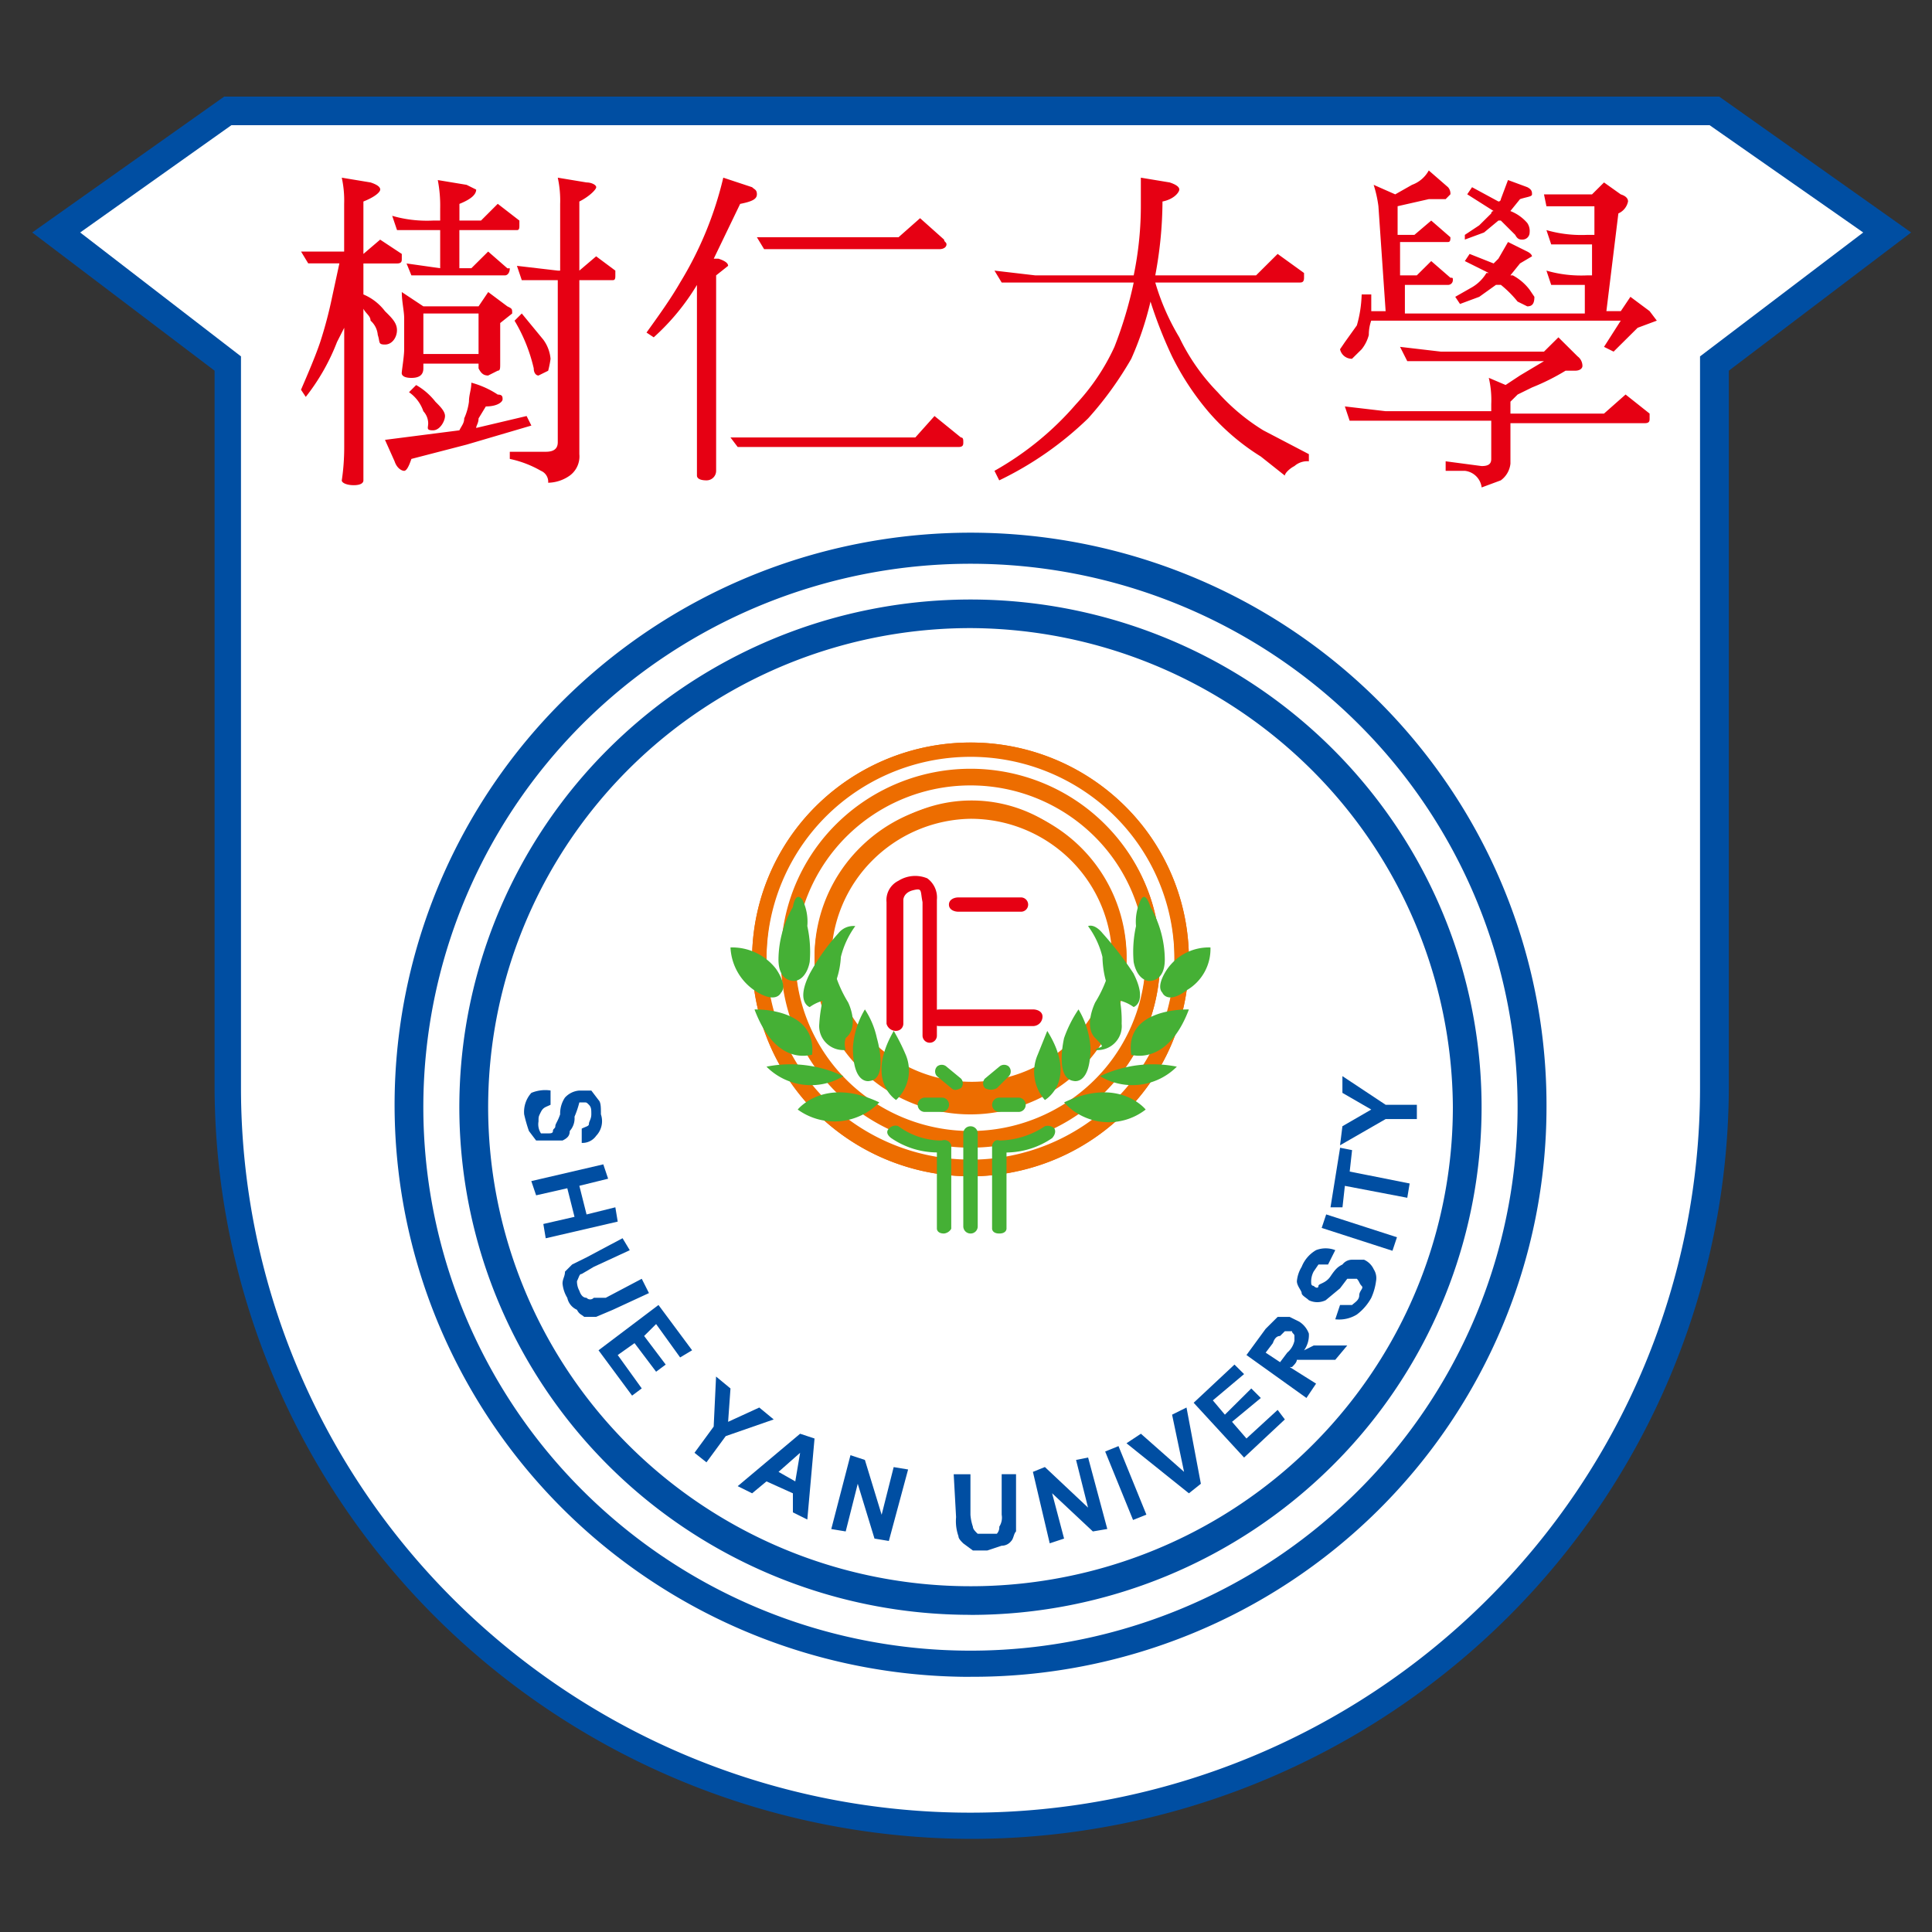
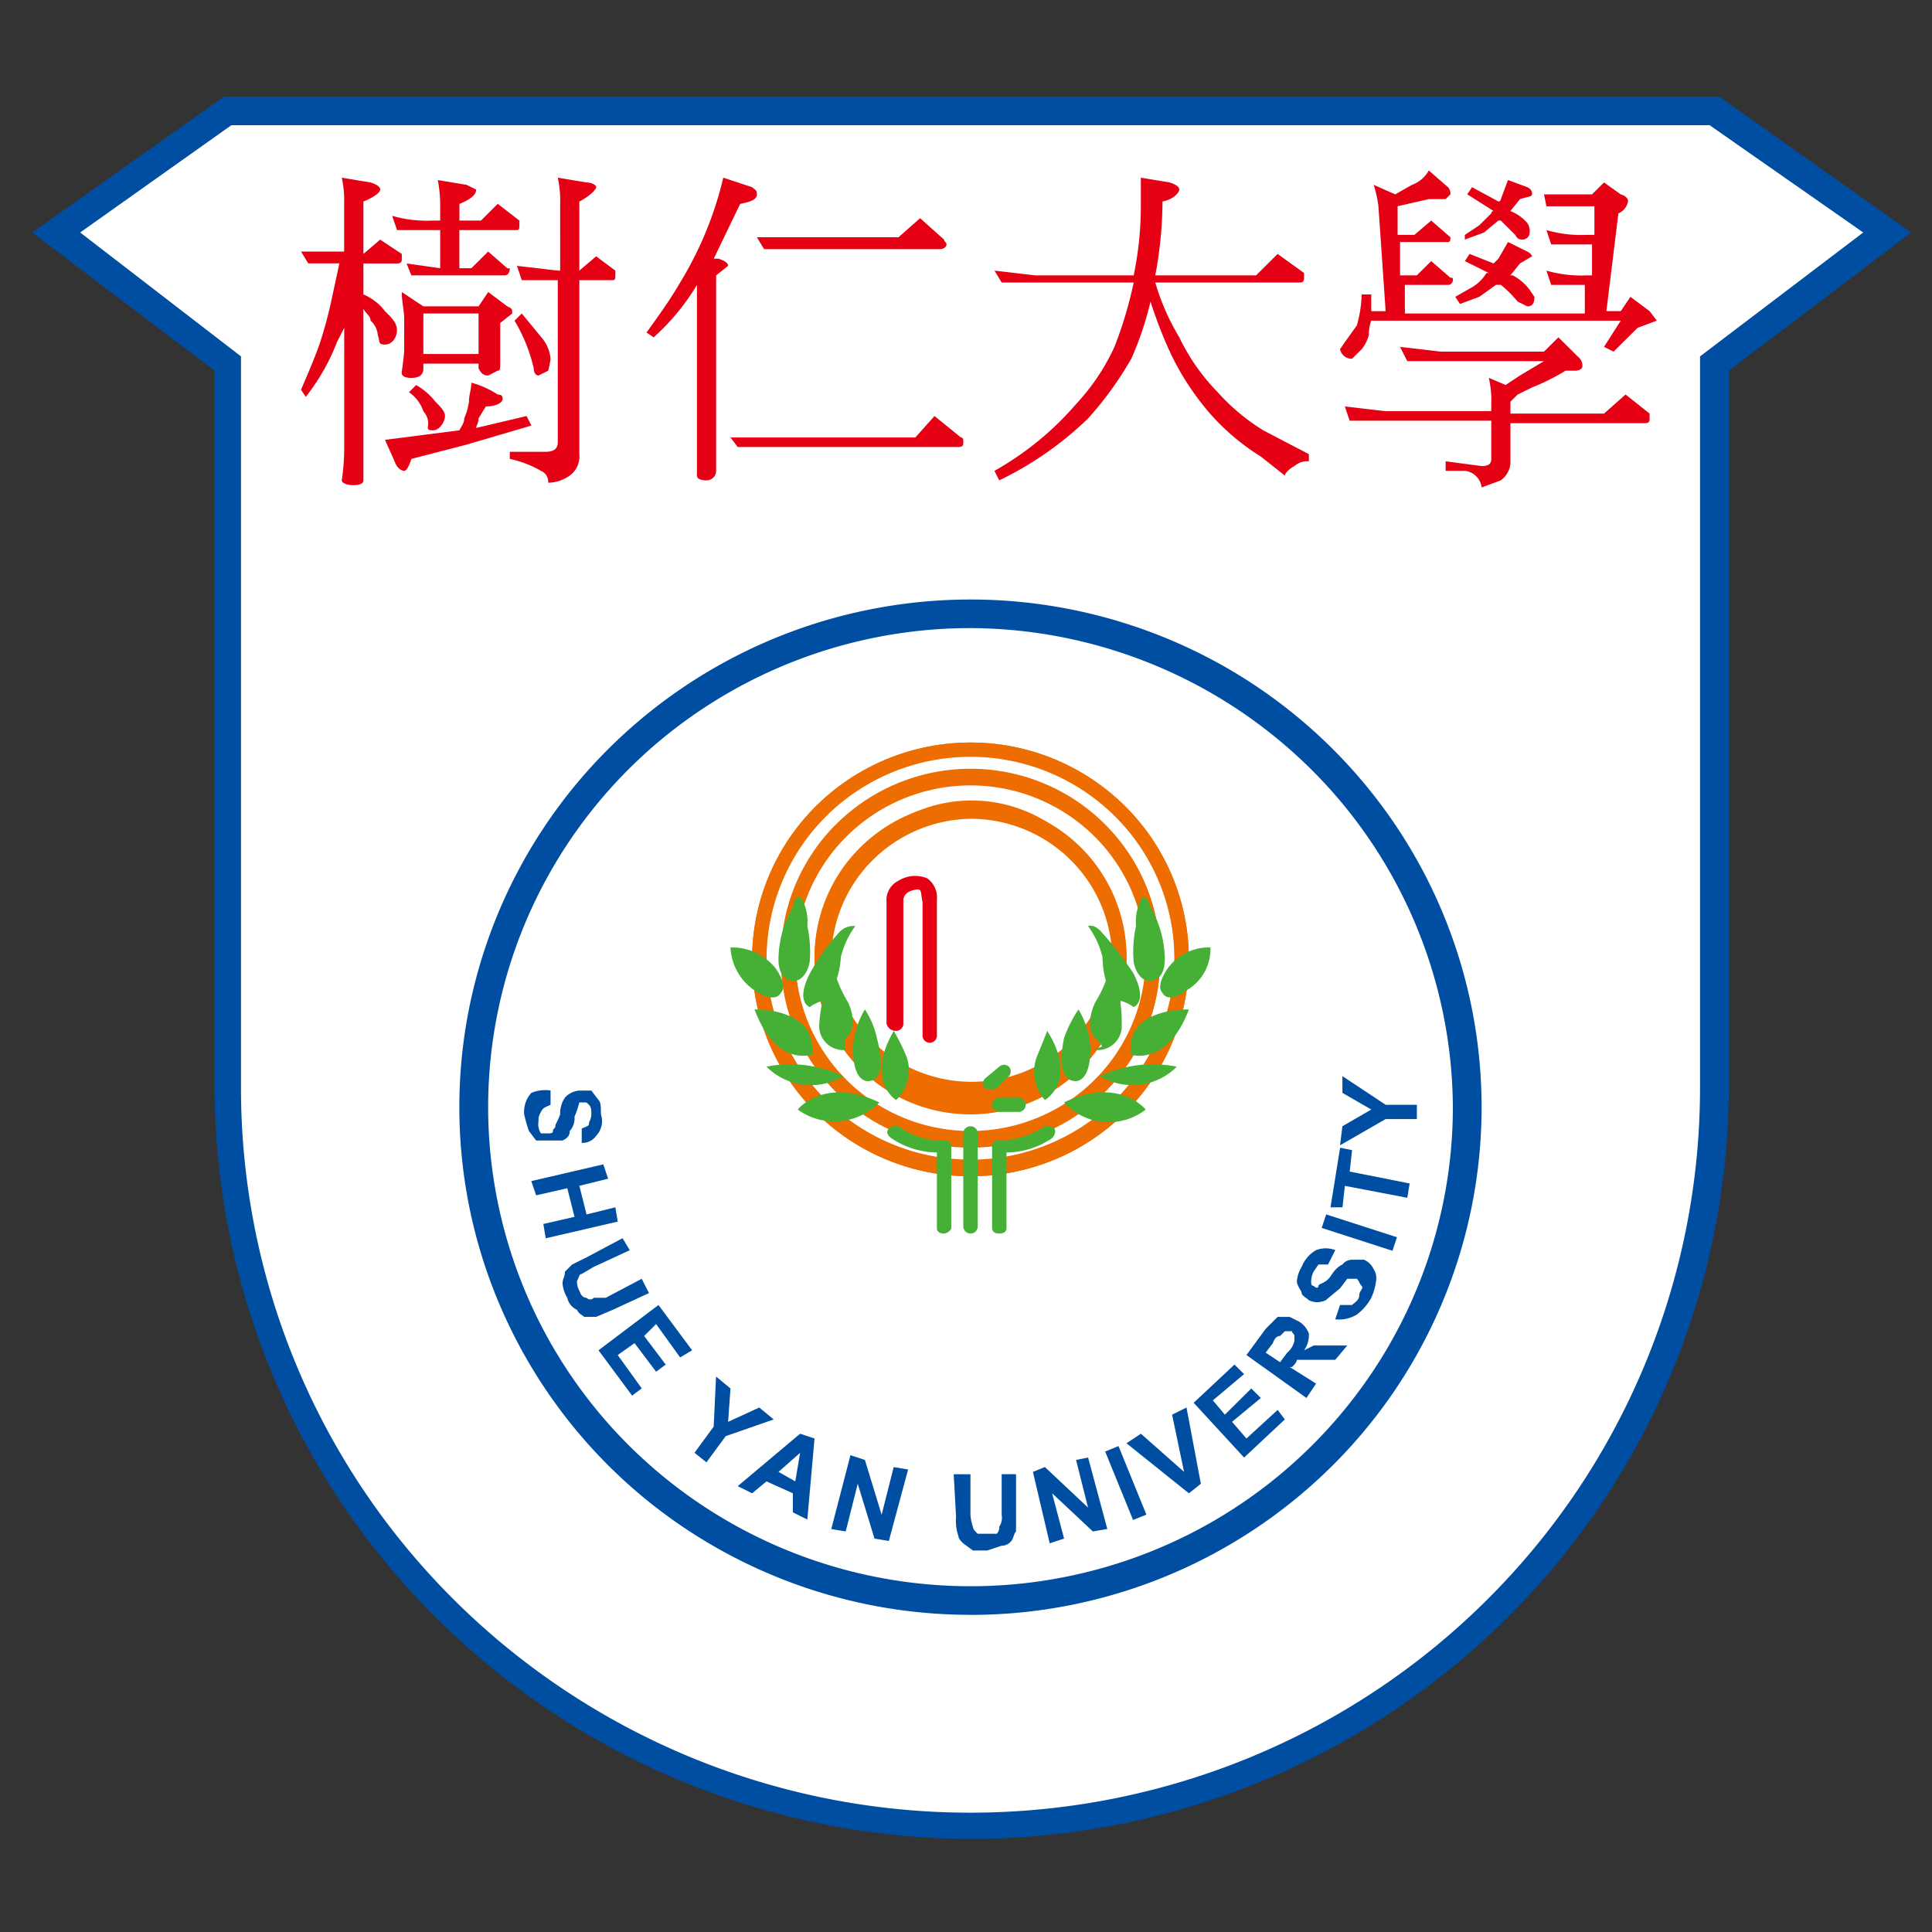
<svg xmlns="http://www.w3.org/2000/svg" width="30" height="30" fill="none">
  <rect width="100%" height="100%" fill="#333333" stroke="none" />
  <g clip-path="url(#clip0_2012_21696)">
    <path d="M29.565 3.61l-2.87-2.036H3.482L.611 3.61 3.37 5.72v11.176c0 3.082 1.233 6.038 3.427 8.218a11.741 11.741 0 008.274 3.403 11.74 11.74 0 008.273-3.403 11.581 11.581 0 003.427-8.218V5.72l2.795-2.11z" fill="#fff" />
-     <path d="M14.585 15.674h1.453c.075 0 .15.037.15.111a.148.148 0 01-.15.148h-1.453a.15.15 0 01-.149-.148c0-.074.075-.11.15-.11zm.299-1.739h.969a.112.112 0 01.112.112.11.11 0 01-.112.11h-.97c-.074 0-.148-.036-.148-.11 0-.075.074-.112.149-.112z" fill="#E60013" />
    <path fill-rule="evenodd" clip-rule="evenodd" d="M14.325 16.082a.112.112 0 00.19.078.11.11 0 00.033-.078v-2.11a.367.367 0 00-.149-.333.488.488 0 00-.447.037.334.334 0 00-.186.333v1.888a.149.149 0 00.149.11.112.112 0 00.112-.11v-1.925s0-.11.149-.148c.149-.037.112 0 .149.185v2.073z" fill="#E60013" />
    <path d="M15.07 12.492c-.479 0-.947.14-1.345.405a2.41 2.41 0 00-.892 1.08 2.39 2.39 0 00.525 2.622 2.427 2.427 0 002.64.52c.442-.181.82-.49 1.086-.885a2.394 2.394 0 00-.3-3.038 2.423 2.423 0 00-1.713-.704zm0 4.552a2.17 2.17 0 01-1.528-.629 2.14 2.14 0 01-.633-1.518 2.17 2.17 0 01.528-1.723 2.197 2.197 0 011.652-.744 2.212 2.212 0 011.653.744 2.179 2.179 0 01.527 1.723 2.136 2.136 0 01-.646 1.531 2.161 2.161 0 01-1.552.616z" fill="#ED6D00" />
    <path d="M15.07 11.974c-.582 0-1.151.171-1.635.493a2.928 2.928 0 00-1.085 1.312 2.905 2.905 0 00.639 3.186 2.963 2.963 0 003.208.634 2.94 2.94 0 001.32-1.077 2.91 2.91 0 00.497-1.624 2.87 2.87 0 00-.851-2.079 2.907 2.907 0 00-2.093-.845zm0 5.588c-.54 0-1.067-.16-1.515-.458a2.706 2.706 0 01-1.001-1.218 2.685 2.685 0 01.606-2.949 2.727 2.727 0 012.977-.562c.497.21.919.563 1.213 1.012a2.688 2.688 0 01-.37 3.397 2.73 2.73 0 01-1.91.778z" fill="#ED6D00" />
    <path d="M15.07 11.53a3.41 3.41 0 00-1.884.567c-.557.37-.992.896-1.249 1.512a3.347 3.347 0 00.735 3.67 3.412 3.412 0 003.695.73 3.386 3.386 0 001.523-1.24 3.352 3.352 0 00-.422-4.253 3.403 3.403 0 00-2.398-.986zm0 6.476a3.182 3.182 0 01-1.763-.532 3.15 3.15 0 01-1.167-1.418 3.126 3.126 0 01.704-3.433 3.187 3.187 0 013.464-.658c.578.244 1.07.653 1.414 1.175a3.13 3.13 0 01-.425 3.958 3.178 3.178 0 01-2.227.909z" fill="#ED6D00" />
    <path d="M15.07 17.266c-.48 0-.95-.142-1.35-.408a2.41 2.41 0 01-.89-1.085 2.39 2.39 0 01.541-2.627 2.427 2.427 0 012.652-.497 2.403 2.403 0 011.47 2.249 2.353 2.353 0 01-.712 1.688 2.388 2.388 0 01-1.71.68zm0-4.552a2.206 2.206 0 00-1.53.653 2.172 2.172 0 00-.631 1.53 2.18 2.18 0 00.73 1.358 2.207 2.207 0 002.9 0c.401-.35.66-.832.73-1.357 0-.58-.232-1.135-.644-1.544a2.206 2.206 0 00-1.555-.64z" fill="#ED6D00" />
    <path d="M15.07 17.784a2.958 2.958 0 01-1.64-.495 2.929 2.929 0 01-1.083-1.319 2.905 2.905 0 01.655-3.19 2.962 2.962 0 013.22-.61 2.94 2.94 0 011.314 1.093 2.91 2.91 0 01.478 1.634 2.87 2.87 0 01-.865 2.055 2.91 2.91 0 01-2.079.832zm0-5.588a2.73 2.73 0 00-1.511.455 2.707 2.707 0 00-1.002 1.212 2.685 2.685 0 00.59 2.945 2.737 2.737 0 002.965.586c.496-.205.92-.551 1.22-.996a2.689 2.689 0 00-.338-3.411 2.73 2.73 0 00-1.924-.791z" fill="#ED6D00" />
    <path d="M15.07 18.266c-.67 0-1.326-.198-1.884-.568a3.373 3.373 0 01-1.249-1.512 3.347 3.347 0 01.735-3.67 3.412 3.412 0 013.695-.73c.62.255 1.15.687 1.523 1.24a3.352 3.352 0 01-.422 4.253 3.403 3.403 0 01-2.398.987zm0-6.514c-.626 0-1.239.184-1.76.53a3.15 3.15 0 00-1.166 1.412 3.126 3.126 0 00.687 3.428 3.189 3.189 0 003.452.682 3.163 3.163 0 001.42-1.159 3.131 3.131 0 00-.393-3.972 3.179 3.179 0 00-2.24-.921z" fill="#ED6D00" />
    <path d="M15.07 17.489a.11.11 0 01.112.111v1.443a.11.11 0 01-.112.111.112.112 0 01-.112-.11V17.6a.11.11 0 01.112-.111z" fill="#45B035" />
    <path fill-rule="evenodd" clip-rule="evenodd" d="M15.405 17.784v1.296s0 .074.112.074.112-.074.112-.074v-1.184c.253-.003.5-.08.708-.223 0 0 .074-.074.037-.148a.149.149 0 00-.149-.037 1.31 1.31 0 01-.708.222s-.074-.037-.112.074z" fill="#45B035" />
    <path d="M15.927 17.155a.11.11 0 01-.112.111h-.298a.111.111 0 110-.222h.298a.112.112 0 01.112.11zm-.261-.592a.11.11 0 010 .148l-.186.185a.188.188 0 01-.186 0 .11.11 0 010-.148l.223-.185a.112.112 0 01.15 0z" fill="#45B035" />
    <path fill-rule="evenodd" clip-rule="evenodd" d="M16.225 17.081s.522-.296.037-1.073l-.149.37a.662.662 0 00.112.703z" fill="#45B035" />
    <path fill-rule="evenodd" clip-rule="evenodd" d="M16.672 16.785s.261.074.261-.518a1.325 1.325 0 00-.186-.593 1.922 1.922 0 00-.224.445s-.149.629.15.666zm.335-.481a.376.376 0 00.39-.245.367.367 0 00.02-.162 1.803 1.803 0 00-.186-.852 1.915 1.915 0 01-.224.519s-.186.37 0 .555c.186.185.075.11 0 .185z" fill="#45B035" />
    <path fill-rule="evenodd" clip-rule="evenodd" d="M17.604 15.12a5.256 5.256 0 00-.485-.63s-.112-.148-.224-.11c.106.144.182.307.224.48 0 0 0 .482.224.667a.635.635 0 01.26.11s.224-.073 0-.517zm.223.111s.26.037.26-.333a1.657 1.657 0 00-.223-.814s-.074-.26-.149-.111a.772.772 0 00-.075.407 1.84 1.84 0 00-.037.555s.037.26.224.296zm.223.185s.075.185.373-.037a.742.742 0 00.373-.667.788.788 0 00-.67.334s-.187.259-.075.37zm-.484.962s.56.185.895-.703c0 0-1.006-.037-.895.703zm-.484.333a.974.974 0 001.192-.148 1.912 1.912 0 00-1.192.148zm.708.518s-.41-.518-1.267-.111a.935.935 0 001.267.111zm-3.019.555v1.296a.148.148 0 01-.112.074c-.111 0-.111-.074-.111-.074v-1.185c-.253-.002-.5-.08-.708-.222 0 0-.112-.074-.037-.148.074-.074.148-.037.148-.037.194.144.43.222.671.222a.115.115 0 01.091.004.112.112 0 01.058.07z" fill="#45B035" />
-     <path d="M14.25 17.155a.11.11 0 00.112.111h.26c.03 0 .059-.012.08-.032a.11.11 0 00-.08-.19h-.26a.112.112 0 00-.112.11zm.299-.592a.11.11 0 000 .148l.223.185c.037.037.075.037.15 0a.11.11 0 000-.148l-.224-.185a.112.112 0 00-.15 0z" fill="#45B035" />
    <path fill-rule="evenodd" clip-rule="evenodd" d="M13.915 17.081s-.485-.296-.037-1.073c.07.119.132.242.186.37a.625.625 0 01-.15.703z" fill="#45B035" />
    <path fill-rule="evenodd" clip-rule="evenodd" d="M13.505 16.785s-.261.074-.261-.518c.014-.21.078-.413.186-.593.089.136.152.286.186.445 0 0 .187.629-.111.666zm-.373-.481a.376.376 0 01-.39-.245.367.367 0 01-.02-.162c.018-.296.094-.585.224-.852.048.183.124.358.223.519 0 0 .187.37-.037.555a.294.294 0 000 .185z" fill="#45B035" />
    <path fill-rule="evenodd" clip-rule="evenodd" d="M12.573 15.12a3.27 3.27 0 01.447-.63.297.297 0 01.261-.11 1.367 1.367 0 00-.224.48c-.013.239-.09.469-.223.667a.636.636 0 00-.261.111s-.224-.074 0-.518zm-.223.111s-.262.037-.262-.333c.003-.286.08-.566.224-.814 0 0 .037-.26.149-.111a.772.772 0 01.075.407c.04.182.053.37.037.555 0 0-.037.26-.224.296zm-.224.185s-.075.185-.41-.037a.855.855 0 01-.373-.667.862.862 0 01.708.334s.187.259.075.37zm.484.962c-.037 0-.559.185-.894-.703 0 0 .969-.037.894.703zm.485.333a.974.974 0 01-1.193-.148c.403-.08.822-.028 1.193.148zm-.708.518s.41-.518 1.267-.111a.971.971 0 01-1.267.111z" fill="#45B035" />
    <path d="M15.07 25.075a7.976 7.976 0 01-4.41-1.328 7.895 7.895 0 01-2.923-3.538 7.833 7.833 0 01-.452-4.555 7.867 7.867 0 012.173-4.036 7.954 7.954 0 014.063-2.157 7.988 7.988 0 014.586.448 7.926 7.926 0 013.562 2.903 7.845 7.845 0 01-.987 9.954 7.965 7.965 0 01-5.612 2.31zm0-15.322c-1.482 0-2.93.437-4.161 1.254a7.45 7.45 0 00-2.759 3.338 7.392 7.392 0 00-.426 4.298 7.423 7.423 0 002.05 3.81 7.505 7.505 0 003.835 2.035 7.538 7.538 0 004.327-.423 7.479 7.479 0 003.361-2.74 7.403 7.403 0 001.263-4.133 7.45 7.45 0 00-2.205-5.25 7.553 7.553 0 00-5.285-2.189z" fill="#004EA2" />
-     <path d="M15.07 26.038c-1.77 0-3.5-.522-4.972-1.5a8.895 8.895 0 01-3.294-3.992 8.826 8.826 0 01-.502-5.137A8.864 8.864 0 018.76 10.86a8.963 8.963 0 014.588-2.422 9 9 0 015.17.52 8.929 8.929 0 014.006 3.289 8.839 8.839 0 011.49 4.944 8.793 8.793 0 01-.682 3.394 8.842 8.842 0 01-1.94 2.874 8.91 8.91 0 01-2.902 1.915 8.961 8.961 0 01-3.42.663zm0-17.284a8.54 8.54 0 00-4.72 1.422 8.45 8.45 0 00-3.13 3.787 8.385 8.385 0 00-.483 4.876 8.42 8.42 0 002.325 4.32 8.513 8.513 0 004.35 2.31 8.55 8.55 0 004.91-.48 8.483 8.483 0 003.812-3.109 8.397 8.397 0 00-1.056-10.654 8.525 8.525 0 00-6.008-2.472z" fill="#004EA2" />
    <path d="M15.107 28.554a11.816 11.816 0 01-8.313-3.412 11.655 11.655 0 01-3.462-8.246V5.756L.5 3.61 3.481 1.5h23.215l2.98 2.11-2.831 2.146v11.14a11.655 11.655 0 01-3.449 8.233 11.816 11.816 0 01-8.289 3.425zM1.245 3.61l2.497 1.924v11.362a11.21 11.21 0 003.318 7.956 11.367 11.367 0 008.01 3.295c3.004 0 5.886-1.185 8.01-3.295a11.212 11.212 0 003.318-7.956V5.534l2.534-1.924-2.385-1.666H3.593L1.245 3.61z" fill="#004EA2" />
    <path fill-rule="evenodd" clip-rule="evenodd" d="M4.674 3.906h.67v-.74a1.655 1.655 0 00-.037-.407l.447.074c.112.037.15.074.15.11 0 .038-.075.112-.261.186v.814l.26-.222.336.222v.074c0 .037 0 .074-.075.074h-.521v.481a.819.819 0 01.335.26c.112.11.186.184.186.295 0 .111-.074.223-.186.223s-.074-.038-.112-.149a.332.332 0 00-.112-.222c0-.074-.074-.11-.111-.185V7.46c0 .037-.038.074-.15.074-.111 0-.186-.037-.186-.074.026-.171.038-.345.038-.518V5.09l-.112.221a3.287 3.287 0 01-.485.852l-.074-.111c.112-.26.223-.518.298-.74.075-.231.137-.466.186-.704l.112-.518h-.484l-.112-.185zm1.416-.555c.205.06.42.084.633.074h.112V3.24a2.094 2.094 0 00-.037-.444l.447.074.149.074c0 .074-.075.148-.26.222v.259h.335l.26-.26.336.26v.074c0 .037 0 .074-.037.074h-.895v.592h.186l.261-.259.298.26h.038c0 .073-.038.11-.075.11H6.388l-.075-.185.522.074v-.592h-.67l-.075-.222zm.149 1.184l.335.222h.857l.15-.222.297.222c.075.037.075.037.075.111l-.186.148v.63c0 .074 0 .11-.038.11l-.149.075c-.074 0-.111-.037-.149-.111v-.074h-.857v.074c0 .11-.074.148-.186.148s-.15-.037-.15-.074.038-.26.038-.37v-.482c0-.11-.037-.259-.037-.407zm.335.962h.857v-.629h-.857v.63zm-.112.482c.116.066.217.154.299.259.074.074.149.148.149.222 0 .074-.075.222-.187.222-.111 0-.074-.037-.074-.111a.282.282 0 00-.075-.185.592.592 0 00-.223-.296l.111-.111zm.857-.037c.146.04.285.102.41.185.075 0 .075.037.075.074s-.075.11-.26.11l-.113.186c0 .074-.037.11-.037.148l.783-.185.074.148-1.006.296-.857.222c-.037.111-.075.185-.112.185-.037 0-.112-.037-.149-.148l-.149-.333 1.155-.148c.037-.074.075-.111.075-.185a.921.921 0 00.074-.26c0-.11.037-.184.037-.295zm.708-1.814l.634.074h.037V3.166a1.655 1.655 0 00-.037-.407l.447.074c.075 0 .15.037.15.074s-.113.148-.262.222v1.073l.261-.222.298.222v.074c0 .037 0 .074-.037.074h-.522v2.702a.368.368 0 01-.149.333.599.599 0 01-.335.111.184.184 0 00-.112-.185 1.647 1.647 0 00-.484-.185v-.111h.559c.111 0 .186-.037.186-.148V4.35h-.559l-.075-.222zm.075.74l.335.407a.59.59 0 01.112.297 1.587 1.587 0 01-.037.185l-.15.074c-.036 0-.074-.037-.074-.111-.06-.26-.16-.51-.298-.74l.112-.112zm3.13-2.109l.447.148c.037.037.074.037.074.11 0 .075-.074.112-.26.149l-.41.851h.074c.112.037.149.074.149.111l-.186.148v3.035a.148.148 0 01-.15.148c-.111 0-.148-.037-.148-.074v-2.96a3.557 3.557 0 01-.671.813l-.112-.074c.186-.259.373-.518.522-.777a5.572 5.572 0 00.67-1.628zm.521.925h2.199l.335-.296.373.333c0 .037.037.037.037.074s-.037.074-.112.074h-2.72l-.112-.185zm-.41 3.109h2.87l.298-.333.41.333c.037 0 .037.037.037.074s0 .074-.075.074h-3.428l-.112-.148zm4.099-2.591l.634.074h1.528a5.33 5.33 0 00.111-1.11v-.407l.448.074c.111.037.149.074.149.11 0 .038-.075.149-.261.186-.002.385-.04.769-.112 1.147h1.565l.335-.333.41.296v.074c0 .074-.037.074-.074.074h-2.236c.087.299.213.585.373.851.15.314.352.602.596.852.206.23.444.43.708.592l.708.37v.111a.3.3 0 00-.224.074c-.074.037-.149.111-.149.148l-.373-.296a3.533 3.533 0 01-.82-.703 4.216 4.216 0 01-.558-.851 6.82 6.82 0 01-.335-.852 4.972 4.972 0 01-.299.889c-.19.33-.414.641-.67.925-.405.392-.87.717-1.38.962l-.074-.148c.48-.27.909-.62 1.267-1.036.245-.263.447-.563.596-.889.127-.324.227-.658.299-.999h-2.05l-.112-.185zm6.745-1.11l-.485.11v.445h.261l.261-.222.298.259c0 .037 0 .074-.037.074h-.745v.518H22l.224-.222.298.259c.038 0 .038 0 .038.037a.074.074 0 01-.075.074h-.67v.444h2.794v-.444h-.522l-.074-.222c.205.06.42.084.633.074h.075v-.481h-.634l-.074-.222c.205.059.42.084.633.074h.112v-.444h-.745l-.038-.185h.746l.186-.185.26.185c.075.024.113.061.113.11a.258.258 0 01-.15.186l-.186 1.517h.224l.149-.222.298.222.112.148-.298.111-.373.37-.149-.074.26-.407h-3.875a.661.661 0 00-.037.222.592.592 0 01-.111.222l-.15.148a.187.187 0 01-.186-.148l.075-.11.186-.26c.046-.156.07-.318.075-.481h.149v.26h.223l-.112-1.63a1.872 1.872 0 00-.074-.332l.335.148.261-.148a.484.484 0 00.26-.223l.299.26a.149.149 0 01.037.11l-.074.075h-.261zm1.23-.296l.298.11c.074.038.074.075.074.112 0 .037-.074.037-.186.074l-.15.185c.102.04.191.103.262.185a.22.22 0 01.037.148.11.11 0 01-.112.11c-.037 0-.074 0-.112-.073l-.223-.222h-.038l-.223.185-.298.11v-.073l.223-.148.187-.185a.037.037 0 01.037-.037l-.41-.26.075-.11.41.222a.037.037 0 00.034-.023.036.036 0 00.003-.014l.111-.296zm0 .962l.298.148c.074.037.074.074.074.074l-.186.11-.15.186h.038c.102.055.19.13.26.222l.075.111c0 .111-.037.148-.111.148l-.15-.074a1.71 1.71 0 00-.26-.26h-.075l-.26.186-.299.111-.074-.111.26-.148a.632.632 0 00.224-.222h.037l-.372-.185.074-.111.373.148.074-.074.15-.26zM21.74 5.386l.633.074h1.602l.224-.222.298.296a.185.185 0 01.075.148c0 .037-.038.074-.112.074h-.15c-.165.101-.34.188-.52.26l-.224.11-.112.111v.185h1.453l.335-.296.373.296v.075c0 .037 0 .074-.074.074h-2.087V7.2a.368.368 0 01-.15.259l-.297.11a.295.295 0 00-.261-.258h-.298v-.148l.559.074c.111 0 .149-.037.149-.111v-.593h-2.199l-.074-.222.633.074h1.64v-.11a1.507 1.507 0 00-.038-.408l.261.111.224-.148.372-.222h-2.123l-.112-.222z" fill="#E60013" />
    <path fill-rule="evenodd" clip-rule="evenodd" d="M8.549 16.933v.222c-.075.037-.112.037-.15.111-.037.074-.037.074-.037.148a.257.257 0 00.038.185h.111c.038 0 .075 0 .075-.037s.037-.037.037-.074.038-.074.075-.185a.442.442 0 01.074-.259.336.336 0 01.224-.11h.186l.112.147c.037.037.037.111.037.222a.33.33 0 01-.074.334.26.26 0 01-.224.11v-.222c.075-.037.112-.037.112-.074s.037-.074.037-.148 0-.11-.037-.148c-.037-.037-.037-.037-.075-.037h-.074a1.45 1.45 0 01-.075.222.294.294 0 01-.074.222c0 .075-.037.111-.112.148h-.41l-.112-.148a2.35 2.35 0 01-.074-.259.441.441 0 01.112-.333.563.563 0 01.298-.037zM8.25 18.34l1.118-.26.075.223-.447.11.112.445.447-.111.037.222-1.118.259-.037-.222.484-.111-.112-.444-.484.11-.075-.221zm1.417.887l.112.186-.56.259-.186.11c-.037 0-.037.038-.074.112 0 .051.012.103.037.148.025.074.062.11.112.11a.075.075 0 00.112 0h.186l.559-.295.112.222-.56.259-.26.11h-.186c-.038-.036-.075-.036-.112-.11a.26.26 0 01-.15-.185.515.515 0 01-.074-.222c0-.074.038-.111.038-.185l.111-.111.224-.111.559-.297zm-.373 1.74l.931-.703.522.703-.186.111-.373-.518-.186.185.335.444-.149.111-.335-.444-.261.185.373.518-.15.112-.521-.704zm1.49 1.592l.298-.407.037-.777.224.185-.037.518.484-.222.224.185-.745.259-.299.407-.186-.148zm1.752 1.036l-.224-.111v-.296l-.41-.185-.223.185-.224-.111.969-.814.224.074-.112 1.258zm-.187-.592l.075-.444-.335.296.26.148zm.559.74l.298-1.147.224.074.26.851.187-.74.224.037-.299 1.11-.223-.037-.26-.851-.187.74-.224-.037zm1.901-.851h.26v.629a.735.735 0 00.038.185c0 .037.037.074.074.11h.298a.149.149 0 00.038-.11.257.257 0 00.037-.185v-.63h.223v.889c-.037.037-.037.11-.074.148a.187.187 0 01-.15.074l-.223.074h-.223l-.15-.111c-.037-.037-.074-.074-.074-.111a.7.7 0 01-.037-.296l-.037-.666zm1.491 1.073l-.261-1.11.186-.075.67.63-.186-.74.187-.038.298 1.11-.224.038-.633-.593.186.704-.224.074z" fill="#004EA2" />
    <path d="M17.368 22.455l-.207.084.433 1.063.207-.083-.433-1.064z" fill="#004EA2" />
    <path fill-rule="evenodd" clip-rule="evenodd" d="M18.461 23.188l-.969-.777.224-.148.67.592-.186-.888.224-.111.223 1.184-.186.148zm.857-.555l-.783-.851.634-.593.149.148-.485.408.187.222.41-.407.148.148-.447.37.224.259.484-.444.112.148-.633.592zm.969-.925l-.932-.667.298-.407.186-.185h.187l.149.074a.37.37 0 01.149.185.405.405 0 01-.075.26l.15-.075h.521l-.186.222h-.597c0 .037-.037.074-.074.112h-.037l.41.258-.15.223zm-.41-.556l.111-.148a.333.333 0 00.112-.185v-.074c0-.037-.037-.037-.037-.074h-.112l-.074.074c-.05 0-.087.037-.112.111l-.112.148.224.148zm.857-.666l.074-.222h.187c.037-.037.111-.074.111-.148s.075-.111.038-.148c-.037-.037-.037-.074-.075-.111h-.149l-.112.148-.223.185a.299.299 0 01-.261 0c-.037-.037-.112-.074-.112-.111 0-.037-.074-.111-.074-.185a.514.514 0 01.074-.222.519.519 0 01.224-.26.413.413 0 01.298 0l-.112.223h-.149l-.075.11a.331.331 0 00-.037.186c0 .01.004.019.011.026.007.007.017.01.026.01.038.038.075.038.075 0 0-.036.112-.036.186-.147.075-.111.112-.148.187-.185a.185.185 0 01.149-.074h.186a.3.3 0 01.15.148c.035.055.048.12.036.185a.916.916 0 01-.074.259.814.814 0 01-.224.259.525.525 0 01-.335.074z" fill="#004EA2" />
    <path d="M20.593 18.857l-.07.21 1.099.355.07-.21-1.1-.355z" fill="#004EA2" />
    <path fill-rule="evenodd" clip-rule="evenodd" d="M21.852 18.599l-.969-.185-.037.333h-.186l.149-.925.186.037-.037.333.931.185-.037.222zM22 17.377h-.484l-.708.407.037-.296.448-.259-.448-.259v-.26l.671.445h.485v.222z" fill="#004EA2" />
  </g>
  <defs>
    <clipPath id="clip0_2012_21696">
      <path fill="#fff" d="M0 0h30v30H0z" />
    </clipPath>
  </defs>
</svg>